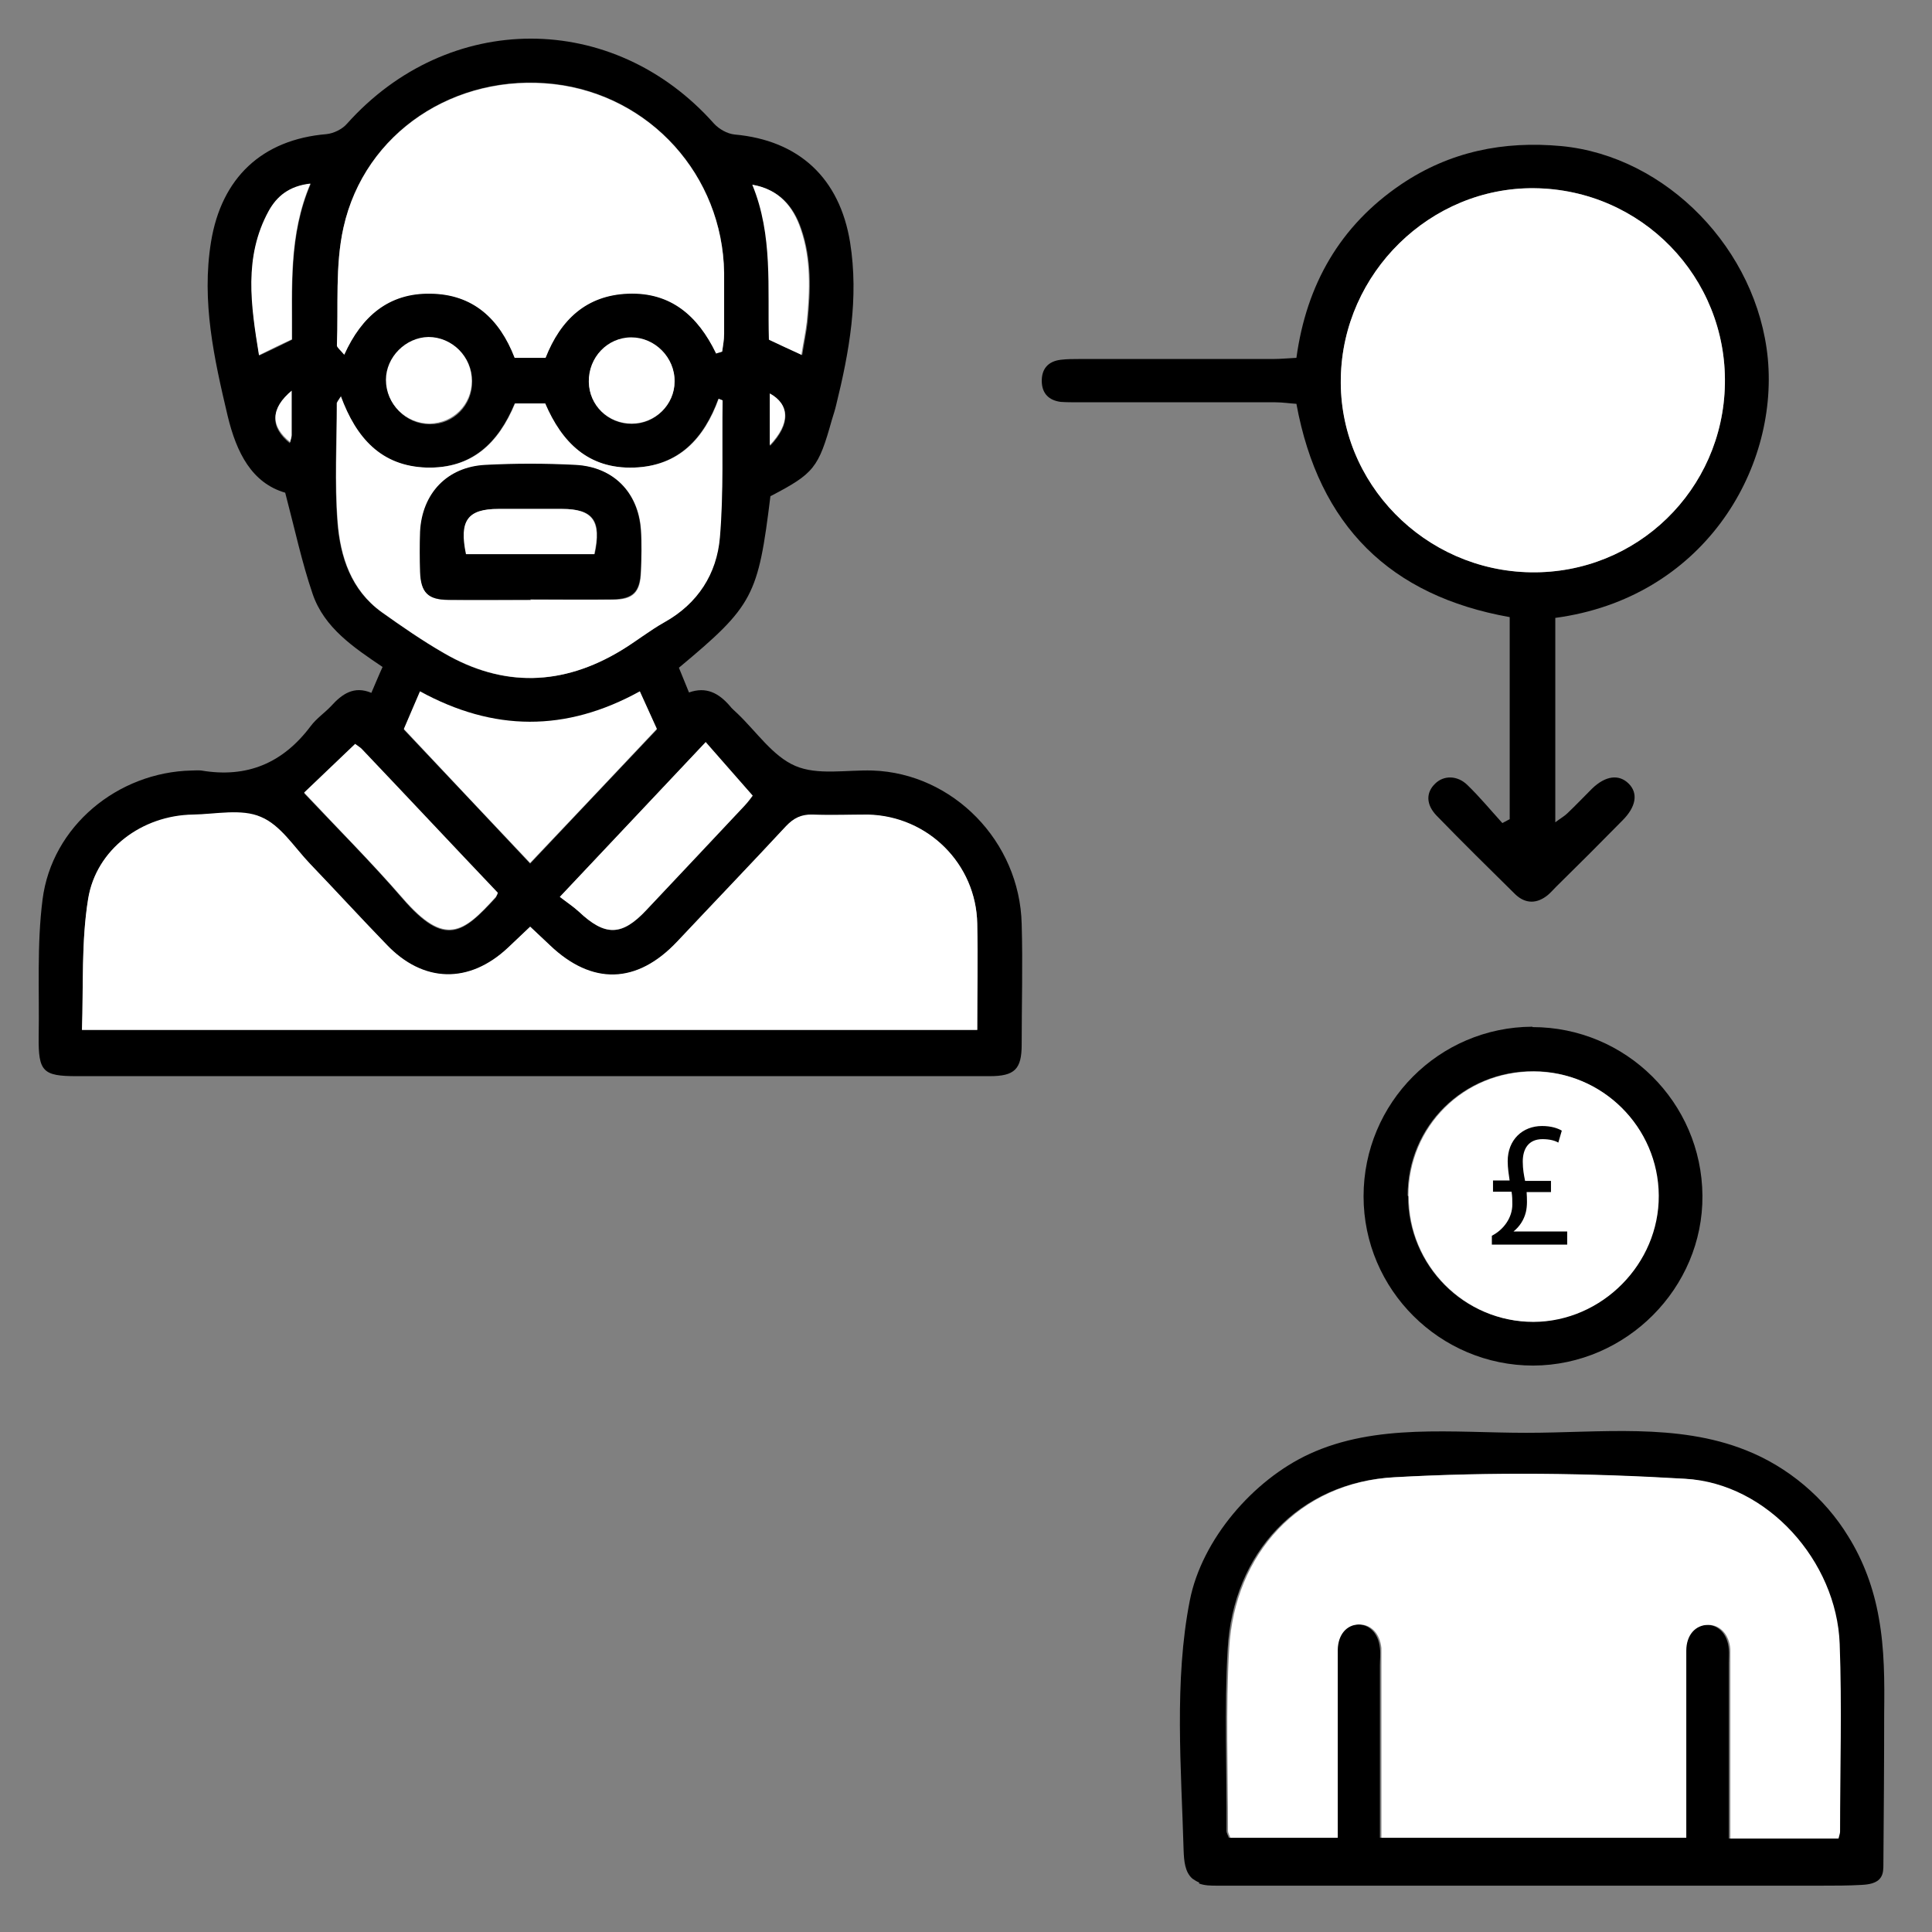
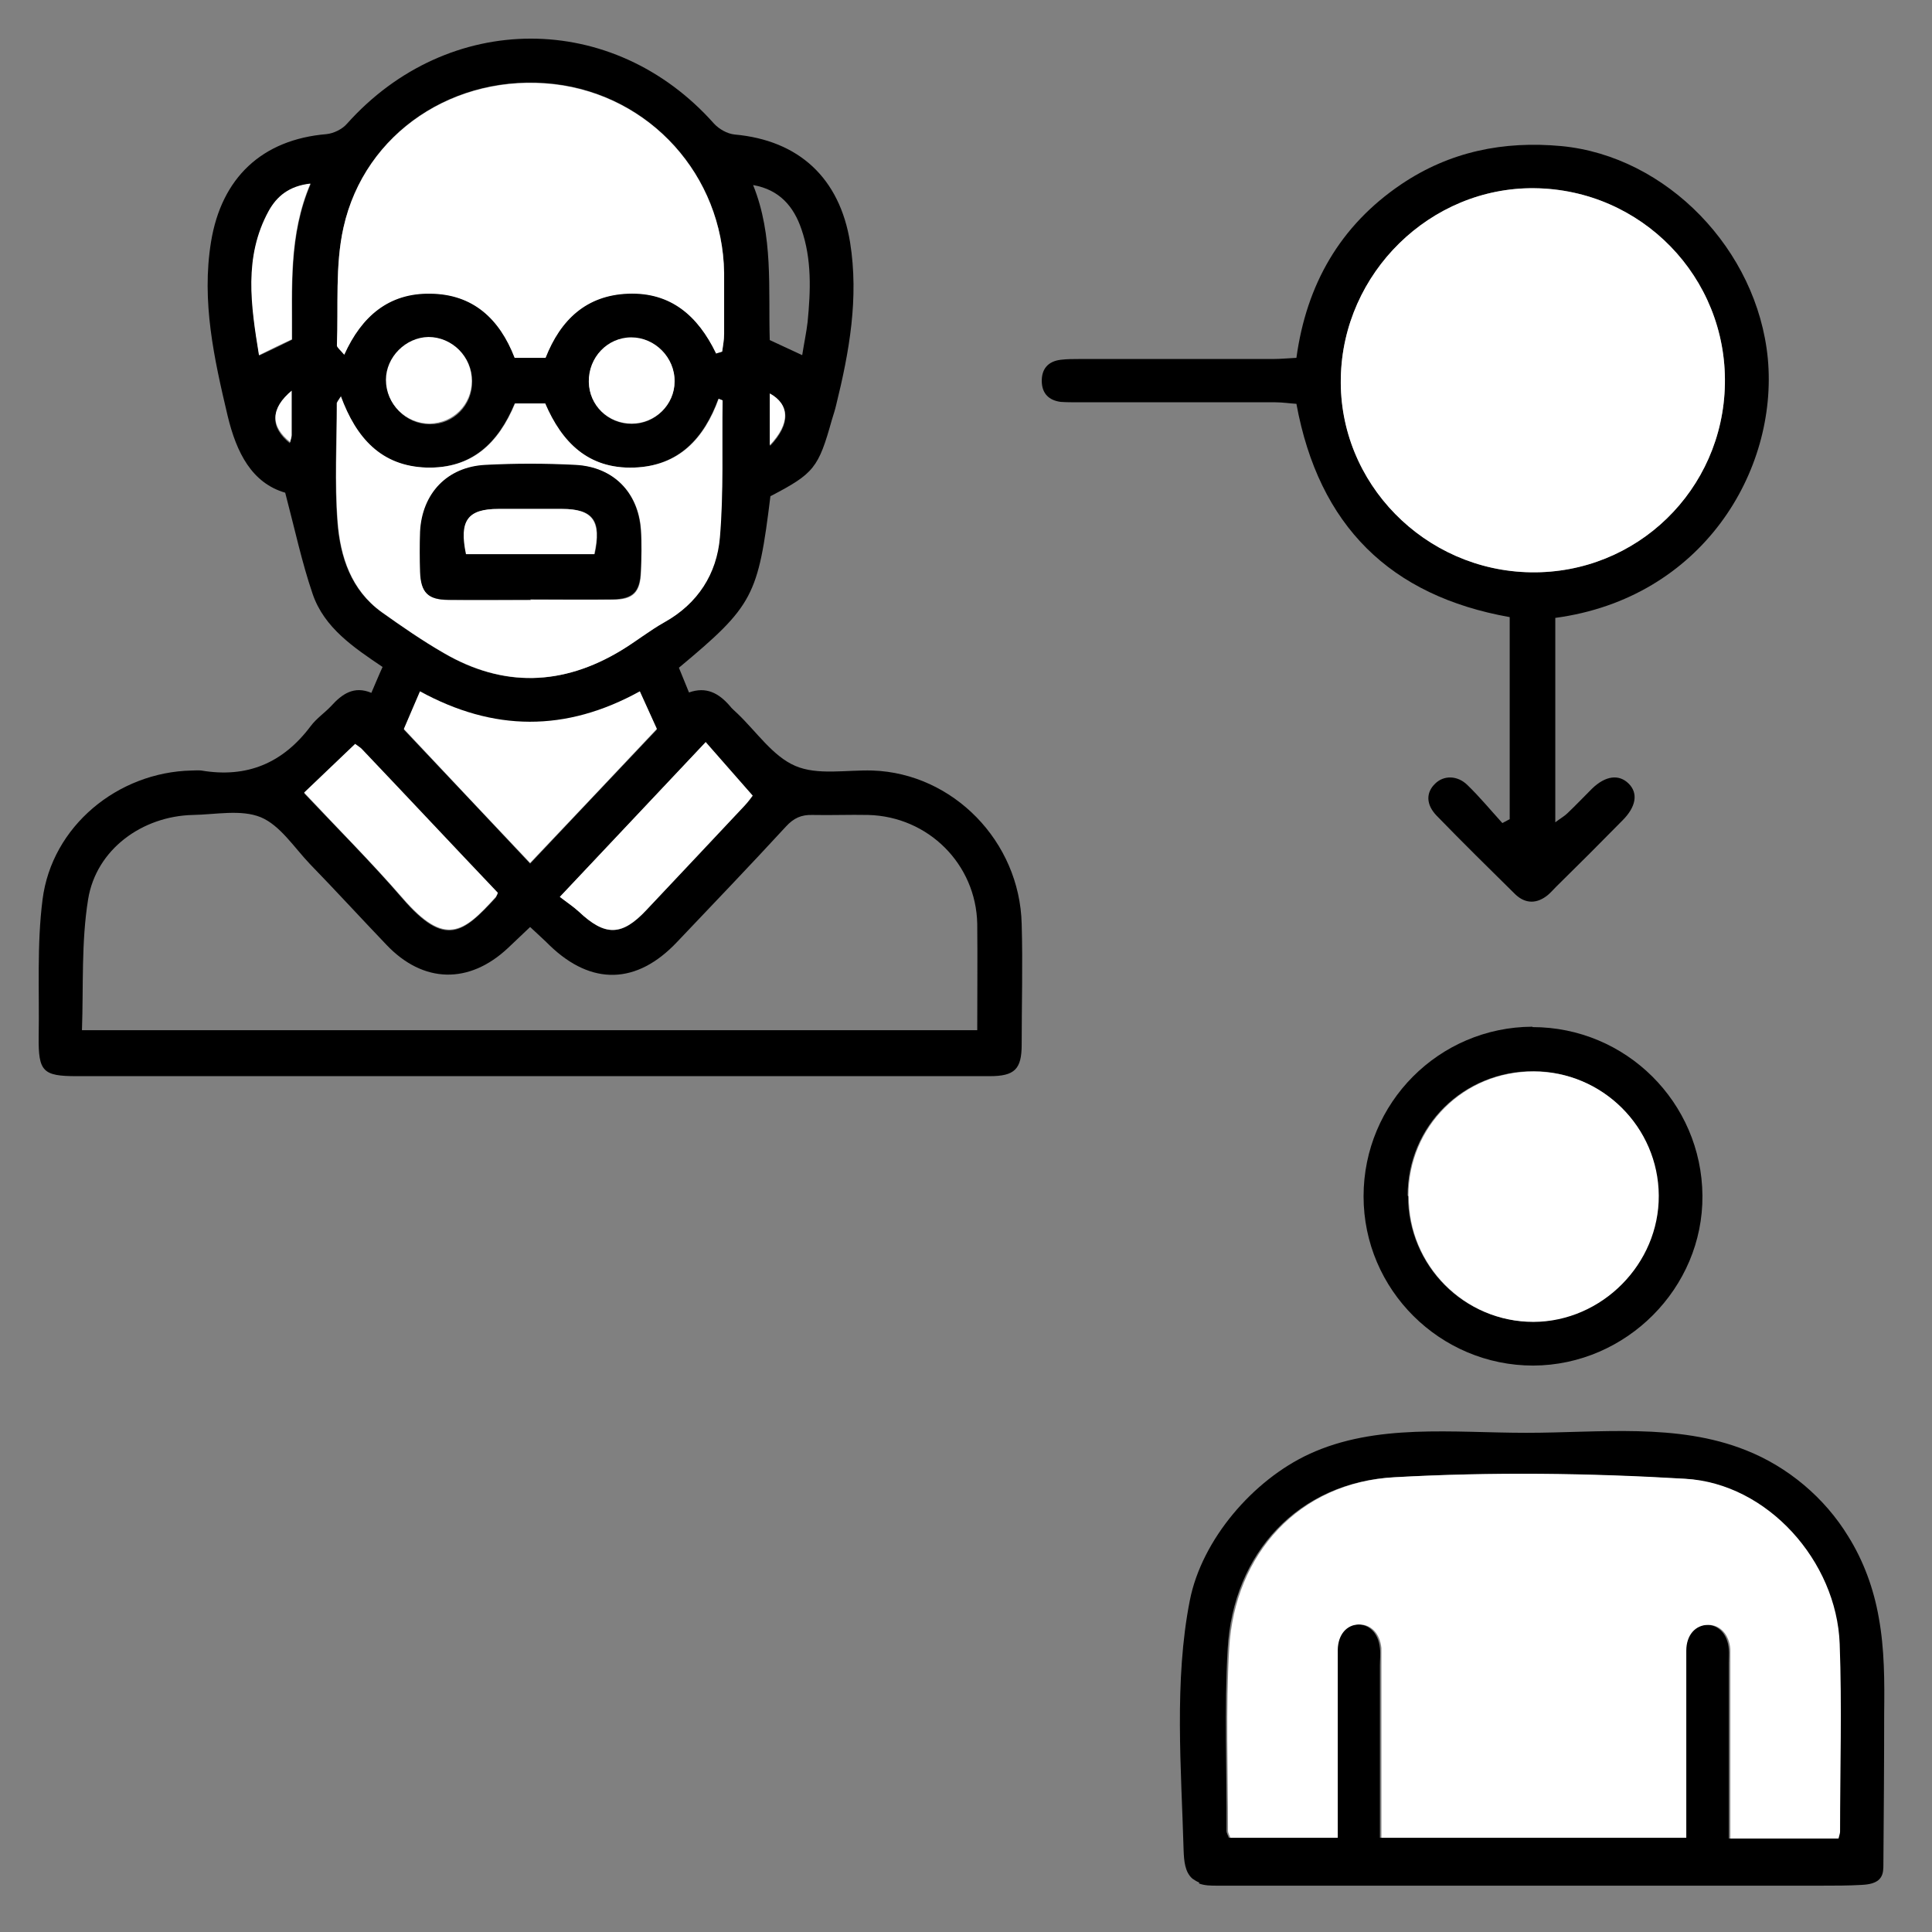
<svg xmlns="http://www.w3.org/2000/svg" width="50" height="50" viewBox="0 0 50 50" fill="none">
  <rect x="0" y="0" width="50" height="50" fill="#808080" stroke="none" />
  <path d="M31.042 48.721C30.982 48.701 30.922 48.661 30.862 48.621C30.662 48.451 30.642 48.151 30.632 47.891C30.572 45.781 30.382 43.501 30.792 41.421C31.102 39.841 32.432 38.301 33.882 37.631C35.612 36.831 37.602 37.081 39.502 37.081C41.412 37.081 43.402 36.821 45.182 37.531C46.272 37.961 47.222 38.761 47.832 39.761C48.232 40.401 48.492 41.121 48.622 41.861C48.772 42.681 48.772 43.511 48.762 44.341C48.762 45.641 48.752 46.941 48.742 48.241C48.742 48.361 48.742 48.491 48.672 48.591C48.572 48.741 48.362 48.771 48.182 48.781C47.832 48.801 47.482 48.801 47.122 48.801C41.912 48.801 36.712 48.801 31.502 48.801C31.342 48.801 31.172 48.801 31.022 48.741L31.042 48.721ZM47.542 47.581C47.562 47.491 47.582 47.441 47.582 47.401C47.582 45.781 47.622 44.161 47.572 42.541C47.492 40.411 45.702 38.401 43.582 38.271C41.082 38.131 38.562 38.091 36.062 38.231C33.592 38.371 31.912 40.201 31.772 42.671C31.682 44.231 31.752 45.811 31.742 47.381C31.742 47.441 31.782 47.501 31.802 47.561H34.582C34.582 47.271 34.582 47.011 34.582 46.751C34.582 45.401 34.582 44.041 34.582 42.691C34.582 42.301 34.802 42.061 35.122 42.041C35.432 42.031 35.672 42.261 35.712 42.651C35.732 42.801 35.712 42.951 35.712 43.101C35.712 44.371 35.712 45.641 35.712 46.921C35.712 47.131 35.712 47.341 35.712 47.561H43.602C43.602 47.271 43.602 47.031 43.602 46.781C43.602 45.431 43.602 44.071 43.602 42.721C43.602 42.311 43.842 42.051 44.172 42.051C44.482 42.051 44.712 42.301 44.742 42.681C44.752 42.791 44.742 42.911 44.742 43.031C44.742 44.371 44.742 45.711 44.742 47.041C44.742 47.211 44.742 47.391 44.742 47.581H47.512H47.542Z" fill="black" />
  <path d="M19.941 12.821C19.62 15.431 19.5 15.671 17.57 17.281C17.651 17.471 17.73 17.681 17.831 17.921C18.28 17.761 18.601 17.941 18.881 18.261C18.941 18.341 19.02 18.401 19.09 18.471C19.581 18.941 20 19.571 20.581 19.821C21.16 20.071 21.901 19.921 22.581 19.941C24.66 20.011 26.39 21.771 26.441 23.911C26.471 24.951 26.441 25.991 26.441 27.031C26.441 27.671 26.261 27.851 25.61 27.851C21.631 27.851 17.651 27.851 13.671 27.851C9.771 27.851 5.871 27.851 1.981 27.851C1.111 27.851 0.991 27.731 1.001 26.841C1.021 25.651 0.951 24.451 1.101 23.281C1.341 21.381 3.051 19.981 4.961 19.941C5.041 19.941 5.131 19.931 5.211 19.941C6.391 20.141 7.321 19.751 8.041 18.791C8.191 18.591 8.401 18.451 8.571 18.271C8.851 17.961 9.161 17.741 9.611 17.931C9.711 17.701 9.791 17.501 9.901 17.261C9.161 16.761 8.391 16.251 8.091 15.371C7.811 14.551 7.631 13.701 7.381 12.751C6.521 12.501 6.121 11.721 5.891 10.761C5.541 9.281 5.211 7.801 5.461 6.261C5.731 4.601 6.781 3.611 8.451 3.471C8.641 3.451 8.861 3.341 8.981 3.201C11.601 0.271 15.87 0.261 18.48 3.201C18.61 3.341 18.82 3.461 19.011 3.481C20.68 3.631 21.73 4.611 22 6.271C22.23 7.711 21.98 9.101 21.64 10.481C21.61 10.611 21.57 10.731 21.53 10.861C21.18 12.111 21.07 12.251 19.941 12.841V12.821ZM13.73 23.981C13.511 24.191 13.331 24.361 13.15 24.531C12.14 25.481 10.95 25.451 10.001 24.451C9.341 23.761 8.691 23.051 8.021 22.361C7.611 21.931 7.251 21.361 6.751 21.151C6.241 20.941 5.581 21.081 4.991 21.091C3.681 21.121 2.491 21.981 2.281 23.271C2.101 24.381 2.161 25.521 2.121 26.661H25.291C25.291 25.721 25.3 24.811 25.291 23.911C25.261 22.361 24.02 21.131 22.471 21.091C21.991 21.081 21.511 21.101 21.03 21.091C20.741 21.081 20.541 21.171 20.34 21.391C19.41 22.401 18.46 23.391 17.52 24.381C16.48 25.481 15.31 25.511 14.23 24.471C14.081 24.321 13.921 24.181 13.72 23.991L13.73 23.981ZM18.53 9.141C18.581 9.121 18.64 9.111 18.691 9.091C18.71 8.941 18.741 8.791 18.741 8.641C18.741 8.111 18.741 7.581 18.741 7.051C18.701 4.541 16.831 2.461 14.341 2.171C11.79 1.881 9.441 3.411 8.891 5.881C8.671 6.861 8.761 7.911 8.721 8.931C8.721 8.981 8.811 9.041 8.911 9.171C9.361 8.171 10.07 7.571 11.14 7.591C12.251 7.611 12.931 8.241 13.32 9.251H14.12C14.511 8.261 15.171 7.631 16.261 7.591C17.36 7.551 18.07 8.171 18.53 9.131V9.141ZM8.821 10.251C8.751 10.371 8.711 10.411 8.711 10.441C8.711 11.461 8.651 12.491 8.731 13.511C8.801 14.411 9.081 15.271 9.871 15.841C10.39 16.211 10.931 16.581 11.48 16.901C13.021 17.801 14.56 17.751 16.07 16.831C16.451 16.601 16.8 16.311 17.191 16.101C18.05 15.611 18.541 14.841 18.62 13.911C18.721 12.731 18.68 11.541 18.691 10.361C18.691 10.361 18.66 10.351 18.59 10.321C18.221 11.331 17.57 12.061 16.401 12.101C15.21 12.141 14.521 11.441 14.101 10.441H13.32C12.89 11.471 12.2 12.131 11.03 12.101C9.851 12.071 9.211 11.341 8.811 10.251H8.821ZM10.45 18.881C11.56 20.051 12.63 21.191 13.72 22.351C14.831 21.171 15.911 20.031 17 18.881C16.851 18.551 16.71 18.241 16.561 17.911C14.64 18.971 12.771 18.951 10.87 17.911C10.72 18.251 10.591 18.551 10.45 18.891V18.881ZM18.261 19.211C16.98 20.571 15.771 21.851 14.491 23.211C14.671 23.351 14.831 23.461 14.98 23.591C15.661 24.241 16.101 24.231 16.73 23.551C17.581 22.651 18.43 21.751 19.27 20.851C19.37 20.751 19.451 20.631 19.48 20.591C19.07 20.121 18.691 19.691 18.261 19.201V19.211ZM12.88 23.121C11.71 21.881 10.54 20.651 9.381 19.421C9.341 19.371 9.281 19.341 9.191 19.271C8.751 19.691 8.321 20.101 7.871 20.531C8.761 21.471 9.631 22.341 10.421 23.261C11.521 24.531 11.98 24.161 12.831 23.231C12.841 23.221 12.841 23.201 12.88 23.131V23.121ZM16.351 10.971C16.951 10.971 17.451 10.481 17.46 9.881C17.46 9.271 16.951 8.741 16.34 8.741C15.72 8.741 15.23 9.261 15.241 9.891C15.251 10.501 15.741 10.971 16.351 10.971ZM12.22 9.871C12.22 9.241 11.72 8.731 11.101 8.741C10.511 8.741 10.001 9.251 10.001 9.851C10.001 10.471 10.511 10.981 11.13 10.981C11.741 10.981 12.22 10.491 12.22 9.881V9.871ZM19.491 4.791C20.02 6.101 19.881 7.471 19.921 8.801C20.21 8.931 20.451 9.051 20.761 9.191C20.811 8.871 20.87 8.601 20.901 8.331C20.98 7.521 21.011 6.711 20.741 5.931C20.541 5.341 20.171 4.911 19.5 4.791H19.491ZM7.561 8.791C7.571 7.451 7.471 6.091 8.041 4.761C7.491 4.821 7.161 5.091 6.961 5.471C6.311 6.661 6.501 7.911 6.711 9.201C7.031 9.051 7.281 8.931 7.561 8.791ZM19.93 11.541C20.471 10.971 20.441 10.481 19.93 10.201V11.541ZM7.551 10.131C6.991 10.601 6.991 11.061 7.501 11.471C7.521 11.401 7.541 11.341 7.541 11.291C7.541 10.931 7.541 10.581 7.541 10.141L7.551 10.131Z" fill="black" />
  <path d="M39.071 21.201V15.971C35.981 15.421 34.131 13.611 33.551 10.451C33.381 10.441 33.191 10.411 33.001 10.411C31.301 10.411 29.601 10.411 27.901 10.411C27.751 10.411 27.601 10.411 27.451 10.401C27.151 10.361 26.971 10.191 26.961 9.881C26.951 9.551 27.121 9.351 27.451 9.311C27.611 9.291 27.781 9.291 27.941 9.291C29.611 9.291 31.281 9.291 32.941 9.291C33.141 9.291 33.331 9.271 33.551 9.261C33.811 7.361 34.681 5.841 36.261 4.771C37.521 3.921 38.911 3.641 40.411 3.781C43.131 4.041 45.481 6.461 45.751 9.281C46.021 12.191 44.051 15.481 40.251 15.991V21.281C40.381 21.181 40.491 21.121 40.571 21.041C40.791 20.831 40.991 20.621 41.201 20.411C41.551 20.071 41.901 20.031 42.151 20.281C42.401 20.531 42.341 20.881 41.991 21.231C41.421 21.811 40.851 22.381 40.271 22.951C40.201 23.021 40.131 23.101 40.061 23.161C39.781 23.391 39.481 23.401 39.211 23.141C38.531 22.471 37.851 21.801 37.181 21.111C36.901 20.821 36.901 20.511 37.141 20.281C37.361 20.061 37.721 20.061 37.981 20.321C38.301 20.631 38.581 20.971 38.881 21.301C38.931 21.271 38.981 21.251 39.031 21.221L39.071 21.201ZM39.621 14.811C42.351 14.851 44.591 12.681 44.641 9.941C44.691 7.171 42.481 4.901 39.711 4.871C37.021 4.841 34.751 7.061 34.701 9.781C34.651 12.501 36.871 14.771 39.621 14.811Z" fill="black" />
  <path d="M39.659 26.581C42.079 26.581 44.039 28.531 44.059 30.941C44.079 33.331 42.089 35.331 39.679 35.341C37.269 35.341 35.289 33.381 35.289 30.961C35.289 28.541 37.239 26.581 39.659 26.571V26.581ZM36.439 30.951C36.439 32.751 37.889 34.211 39.669 34.201C41.439 34.201 42.919 32.701 42.909 30.931C42.899 29.161 41.459 27.731 39.679 27.721C37.869 27.721 36.429 29.141 36.429 30.941L36.439 30.951Z" fill="black" />
  <path d="M47.551 47.581H44.781C44.781 47.391 44.781 47.211 44.781 47.041C44.781 45.701 44.781 44.361 44.781 43.031C44.781 42.911 44.781 42.801 44.781 42.681C44.751 42.301 44.521 42.051 44.211 42.051C43.881 42.051 43.641 42.311 43.641 42.721C43.641 44.071 43.641 45.431 43.641 46.781C43.641 47.031 43.641 47.271 43.641 47.561H35.751C35.751 47.341 35.751 47.131 35.751 46.921C35.751 45.651 35.751 44.381 35.751 43.101C35.751 42.951 35.751 42.801 35.751 42.651C35.711 42.271 35.481 42.031 35.161 42.041C34.851 42.051 34.631 42.301 34.621 42.691C34.621 44.041 34.621 45.401 34.621 46.751C34.621 47.011 34.621 47.271 34.621 47.561H31.841C31.821 47.501 31.781 47.441 31.781 47.381C31.781 45.811 31.721 44.241 31.811 42.671C31.951 40.201 33.631 38.361 36.101 38.231C38.601 38.091 41.121 38.121 43.621 38.271C45.741 38.391 47.531 40.401 47.611 42.541C47.671 44.161 47.621 45.781 47.621 47.401C47.621 47.451 47.601 47.491 47.581 47.581H47.551Z" fill="white" />
-   <path d="M13.721 23.981C13.921 24.171 14.071 24.311 14.231 24.461C15.321 25.501 16.481 25.471 17.521 24.371C18.461 23.371 19.411 22.381 20.341 21.381C20.541 21.171 20.741 21.071 21.031 21.081C21.511 21.101 21.991 21.081 22.471 21.081C24.021 21.121 25.261 22.361 25.291 23.901C25.311 24.801 25.291 25.711 25.291 26.651H2.121C2.161 25.521 2.101 24.371 2.281 23.261C2.491 21.971 3.681 21.101 4.991 21.081C5.581 21.071 6.251 20.921 6.751 21.141C7.261 21.351 7.611 21.921 8.021 22.351C8.681 23.041 9.331 23.751 10.001 24.441C10.951 25.441 12.141 25.471 13.151 24.521C13.331 24.351 13.511 24.181 13.731 23.971L13.721 23.981Z" fill="white" />
  <path d="M18.529 9.141C18.059 8.171 17.359 7.561 16.259 7.601C15.179 7.641 14.509 8.271 14.119 9.261H13.319C12.929 8.251 12.239 7.611 11.139 7.601C10.069 7.581 9.359 8.181 8.909 9.181C8.799 9.051 8.719 8.991 8.719 8.941C8.759 7.921 8.669 6.871 8.889 5.891C9.439 3.421 11.789 1.891 14.339 2.181C16.829 2.471 18.699 4.541 18.739 7.061C18.739 7.591 18.739 8.121 18.739 8.651C18.739 8.801 18.709 8.951 18.689 9.101C18.639 9.121 18.579 9.131 18.529 9.151V9.141Z" fill="white" />
  <path d="M8.821 10.251C9.221 11.341 9.871 12.061 11.041 12.101C12.211 12.131 12.901 11.481 13.331 10.441H14.111C14.541 11.441 15.221 12.141 16.411 12.101C17.581 12.061 18.231 11.341 18.601 10.321C18.681 10.351 18.701 10.361 18.701 10.361C18.681 11.551 18.731 12.741 18.631 13.911C18.551 14.851 18.061 15.621 17.201 16.101C16.811 16.321 16.461 16.601 16.081 16.831C14.561 17.751 13.021 17.791 11.491 16.901C10.931 16.581 10.401 16.211 9.881 15.841C9.091 15.271 8.811 14.411 8.741 13.511C8.661 12.491 8.721 11.461 8.721 10.441C8.721 10.401 8.761 10.361 8.831 10.251H8.821ZM13.731 15.521C14.441 15.521 15.151 15.521 15.861 15.521C16.391 15.521 16.571 15.331 16.591 14.801C16.601 14.441 16.611 14.071 16.591 13.711C16.521 12.741 15.871 12.081 14.901 12.041C14.131 12.001 13.351 12.001 12.571 12.041C11.581 12.091 10.931 12.771 10.881 13.771C10.861 14.121 10.871 14.461 10.881 14.811C10.901 15.341 11.081 15.521 11.611 15.531C12.321 15.541 13.031 15.531 13.741 15.531L13.731 15.521Z" fill="white" />
  <path d="M10.449 18.871C10.589 18.541 10.719 18.241 10.869 17.891C12.769 18.931 14.639 18.951 16.559 17.891C16.709 18.221 16.849 18.531 16.999 18.861C15.909 20.021 14.839 21.151 13.719 22.331C12.619 21.171 11.549 20.031 10.449 18.861V18.871Z" fill="white" />
  <path d="M18.258 19.201C18.688 19.691 19.068 20.121 19.478 20.591C19.448 20.631 19.368 20.741 19.268 20.851C18.418 21.751 17.578 22.651 16.728 23.551C16.088 24.231 15.658 24.231 14.978 23.591C14.838 23.461 14.668 23.351 14.488 23.211C15.768 21.851 16.978 20.571 18.258 19.211V19.201Z" fill="white" />
  <path d="M12.881 23.111C12.851 23.181 12.841 23.201 12.831 23.211C11.991 24.141 11.521 24.511 10.421 23.241C9.621 22.321 8.761 21.461 7.871 20.511C8.321 20.081 8.751 19.671 9.191 19.251C9.281 19.321 9.341 19.351 9.381 19.401C10.551 20.631 11.711 21.871 12.881 23.101V23.111Z" fill="white" />
  <path d="M16.348 10.961C15.738 10.961 15.248 10.491 15.238 9.881C15.228 9.251 15.718 8.731 16.338 8.731C16.948 8.731 17.468 9.251 17.458 9.871C17.458 10.471 16.958 10.961 16.348 10.961Z" fill="white" />
  <path d="M12.208 9.861C12.208 10.471 11.728 10.951 11.118 10.961C10.498 10.961 9.988 10.451 9.988 9.831C9.988 9.241 10.498 8.731 11.088 8.721C11.698 8.721 12.208 9.231 12.208 9.851V9.861Z" fill="white" />
-   <path d="M19.479 4.781C20.149 4.901 20.519 5.331 20.719 5.921C20.989 6.701 20.959 7.511 20.879 8.321C20.849 8.591 20.789 8.861 20.739 9.181C20.439 9.041 20.189 8.931 19.899 8.791C19.859 7.461 20.009 6.091 19.469 4.781H19.479Z" fill="white" />
  <path d="M7.552 8.781C7.272 8.911 7.022 9.031 6.702 9.191C6.492 7.901 6.302 6.651 6.952 5.461C7.162 5.081 7.482 4.811 8.032 4.751C7.462 6.081 7.562 7.441 7.552 8.781Z" fill="white" />
  <path d="M19.922 11.521V10.181C20.432 10.461 20.462 10.951 19.922 11.521Z" fill="white" />
  <path d="M7.549 10.111C7.549 10.551 7.549 10.901 7.549 11.261C7.549 11.321 7.519 11.371 7.509 11.441C6.999 11.031 6.989 10.571 7.559 10.101L7.549 10.111Z" fill="white" />
  <path d="M39.62 14.811C36.87 14.771 34.64 12.501 34.7 9.781C34.75 7.061 37.02 4.841 39.71 4.871C42.48 4.901 44.69 7.171 44.64 9.941C44.59 12.681 42.36 14.851 39.62 14.811Z" fill="white" />
  <path d="M36.449 30.951C36.449 29.151 37.889 27.721 39.699 27.731C41.469 27.731 42.919 29.171 42.929 30.941C42.939 32.711 41.459 34.201 39.689 34.211C37.909 34.211 36.449 32.751 36.459 30.961L36.449 30.951Z" fill="white" />
  <path d="M13.731 15.521C13.021 15.521 12.311 15.521 11.601 15.521C11.071 15.521 10.891 15.331 10.871 14.801C10.861 14.451 10.861 14.111 10.871 13.761C10.921 12.771 11.571 12.081 12.561 12.031C13.331 11.991 14.111 11.991 14.891 12.031C15.861 12.081 16.511 12.731 16.581 13.701C16.611 14.061 16.601 14.431 16.581 14.791C16.561 15.321 16.381 15.501 15.851 15.511C15.141 15.521 14.431 15.511 13.721 15.511L13.731 15.521ZM12.071 14.341H15.391C15.581 13.471 15.351 13.171 14.551 13.171C14.001 13.171 13.461 13.171 12.911 13.171C12.111 13.171 11.881 13.471 12.071 14.341Z" fill="black" />
  <path d="M12.059 14.341C11.879 13.471 12.099 13.171 12.899 13.171C13.449 13.171 13.989 13.171 14.539 13.171C15.339 13.171 15.569 13.481 15.379 14.341H12.059Z" fill="white" />
-   <path d="M38.609 32.211V31.981C38.919 31.821 39.139 31.511 39.139 31.171C39.139 31.061 39.139 30.961 39.119 30.841H38.639V30.551H39.069C39.049 30.411 39.019 30.231 39.019 30.051C39.019 29.501 39.399 29.141 39.909 29.141C40.149 29.141 40.319 29.201 40.419 29.261L40.329 29.571C40.249 29.521 40.109 29.481 39.919 29.481C39.559 29.481 39.409 29.731 39.409 30.061C39.409 30.261 39.439 30.411 39.469 30.561H40.139V30.851H39.509C39.519 31.031 39.529 31.201 39.489 31.371C39.439 31.571 39.329 31.741 39.169 31.871H40.559V32.211H38.629H38.609Z" fill="black" />
</svg>